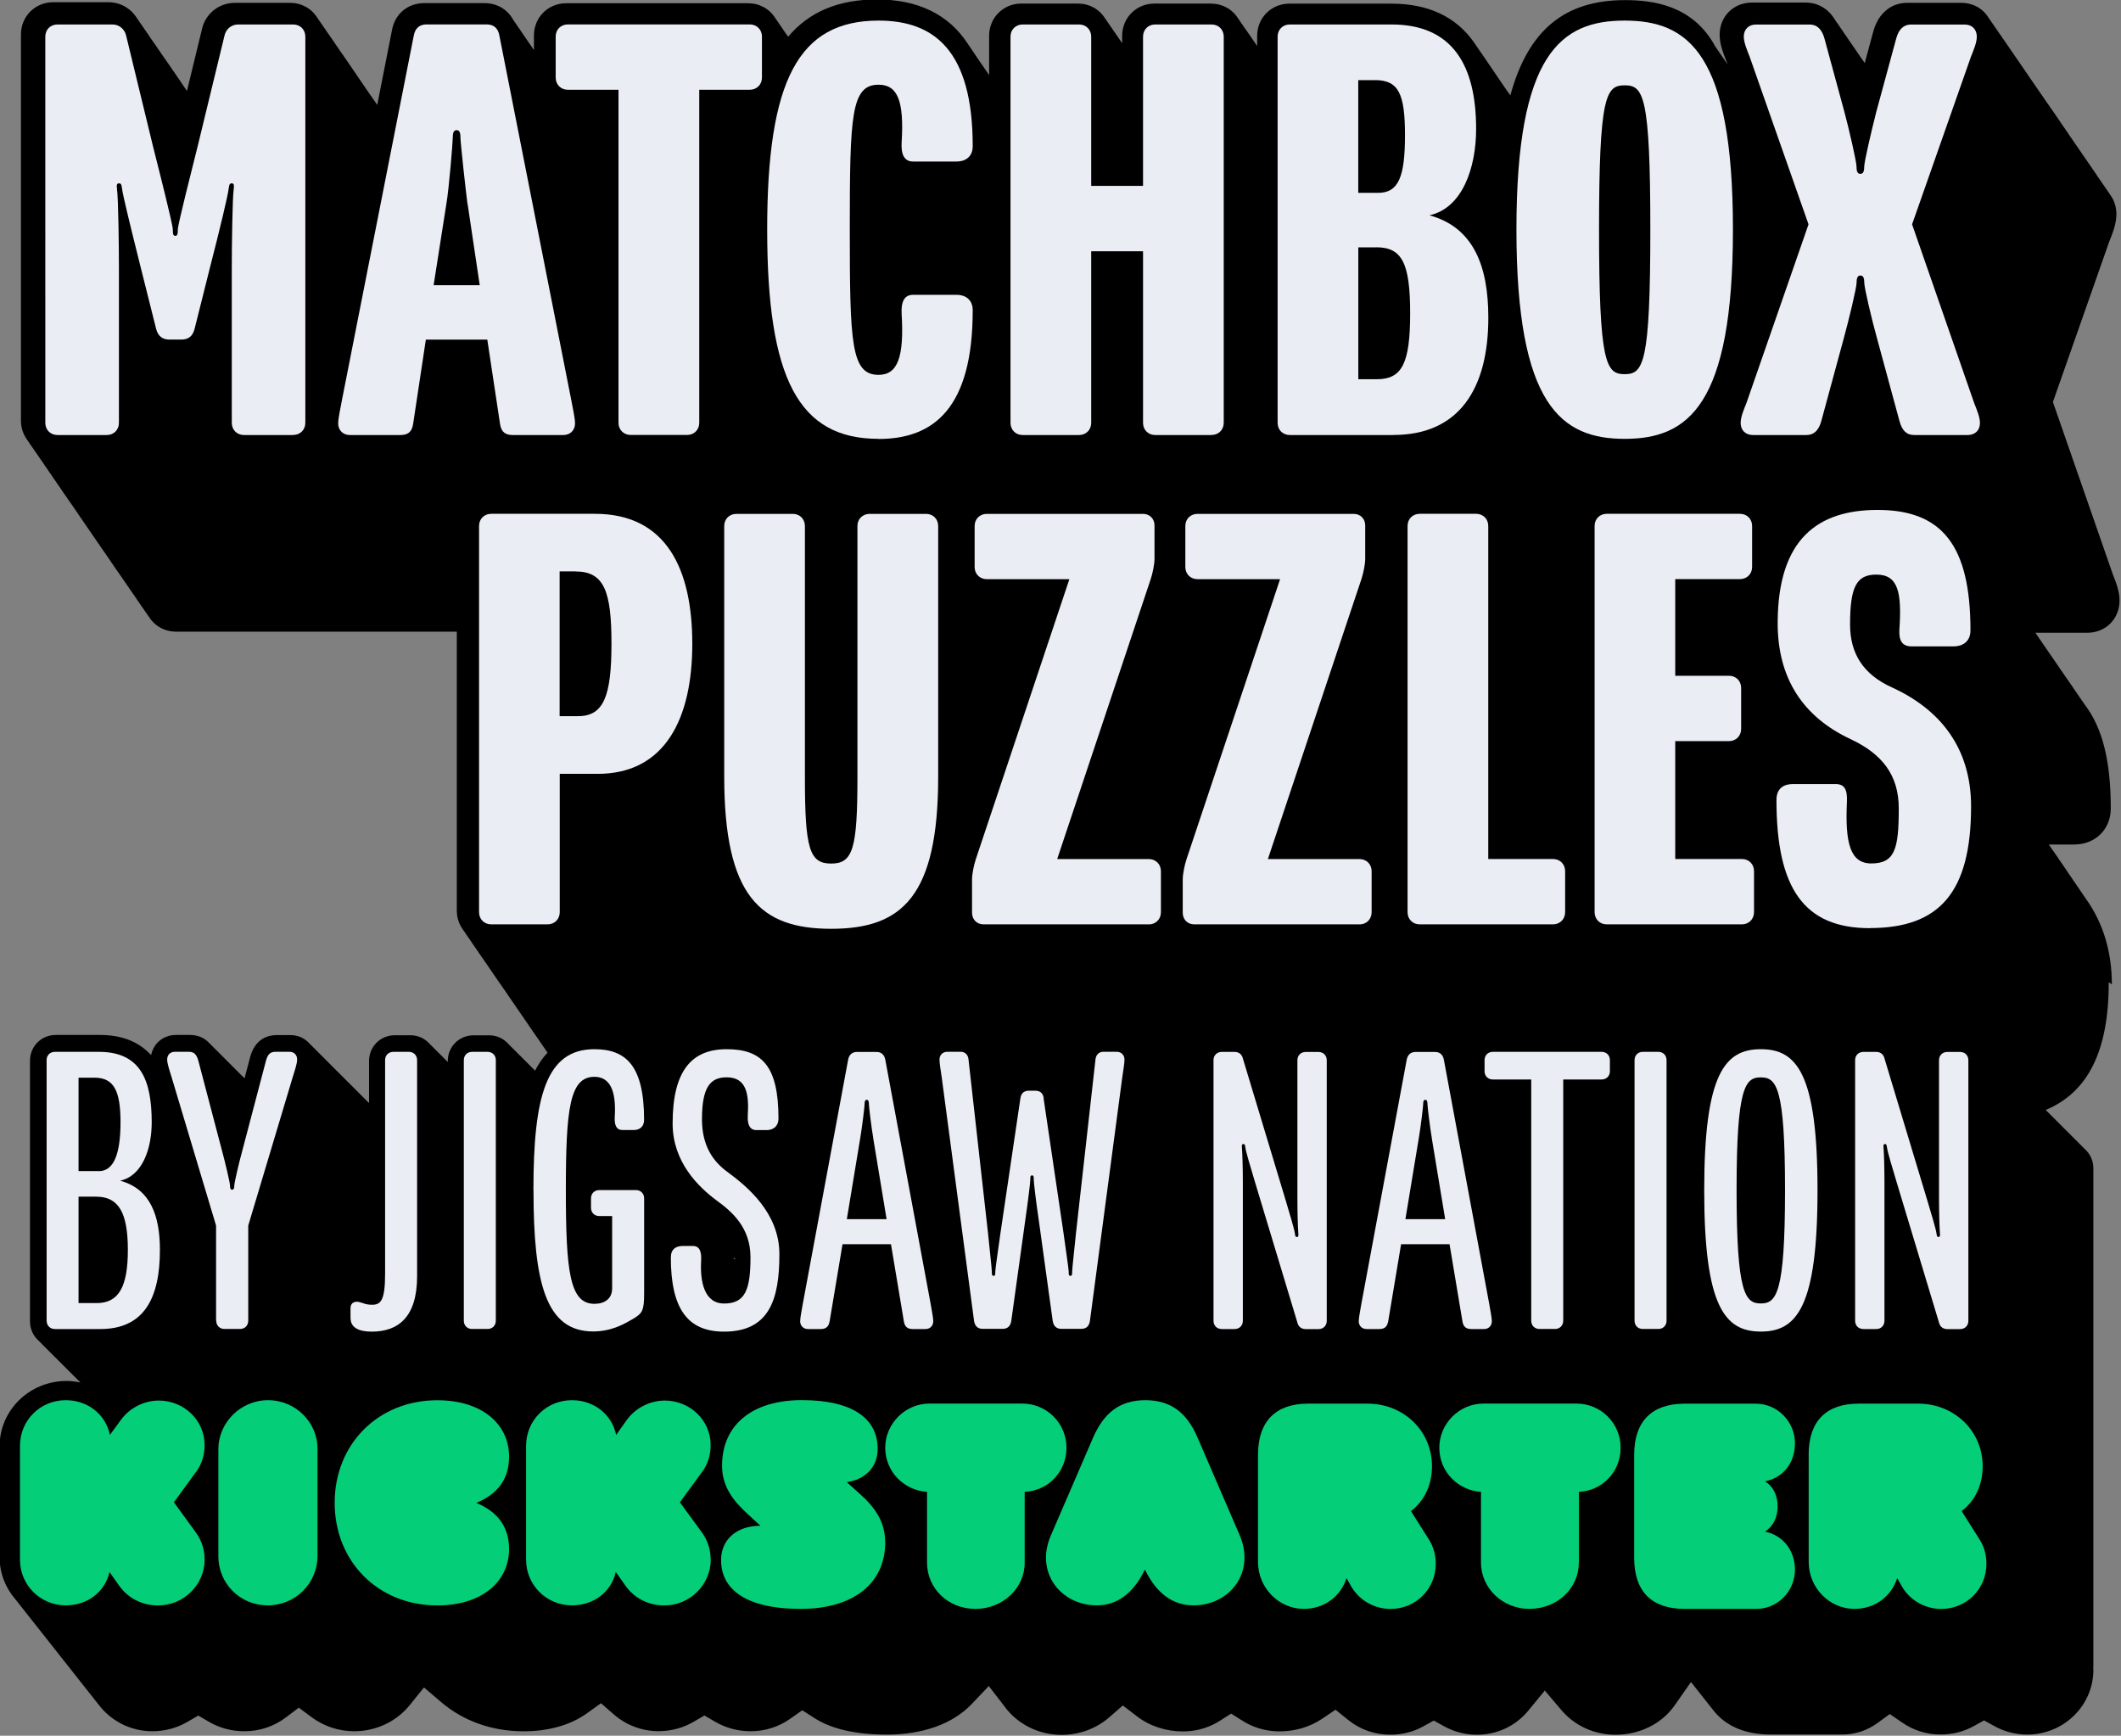
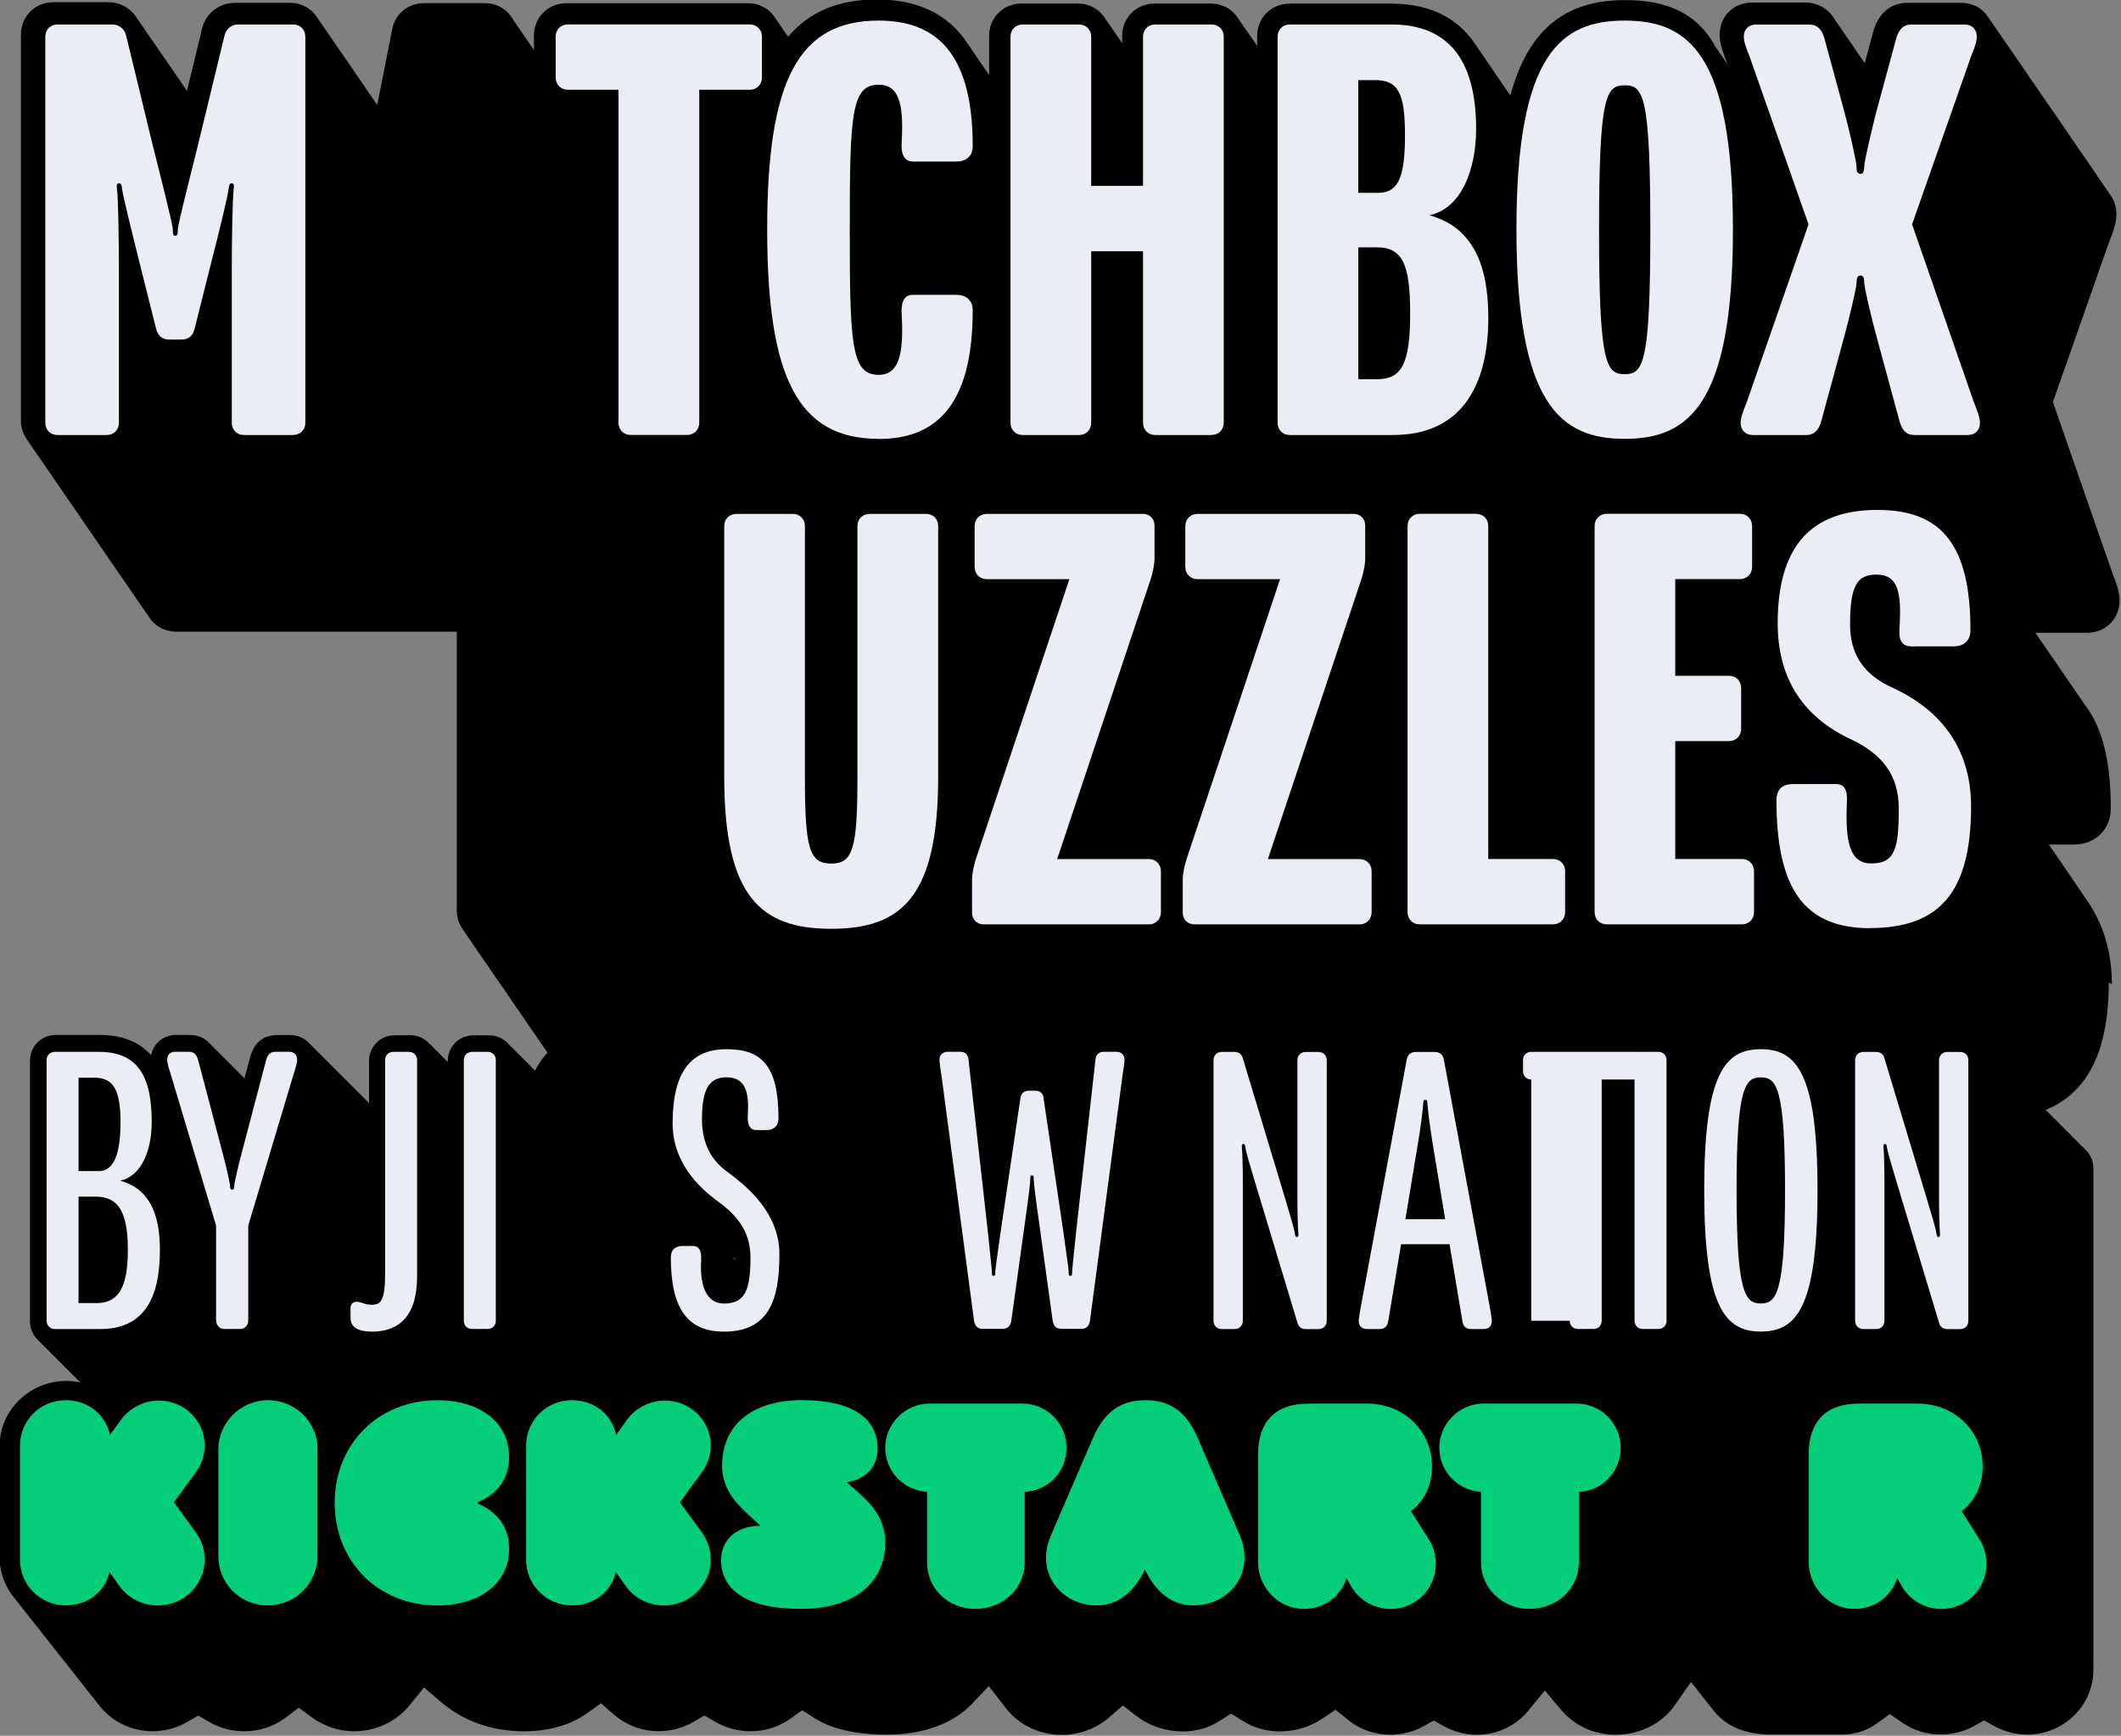
<svg xmlns="http://www.w3.org/2000/svg" id="Layer_1" data-name="Layer 1" viewBox="0 0 344.06 281.53">
  <rect x="0" y="0" width="344.06" height="281.53" fill="#808080" stroke="none" />
  <defs>
    <style>
      .cls-1 {
        fill: #05ce78;
      }

      .cls-2 {
        fill: #eaedf4;
      }
    </style>
  </defs>
  <path d="M342.58,159.71c0-5.31-1.4-9.98-4.2-13.91l-.21-.3c-.06-.09-.12-.18-.19-.28l-1.17-1.72c-.06-.09-.12-.18-.19-.28-.06-.09-.12-.19-.19-.27l-.6-.89c-.06-.09-.12-.18-.18-.26l-.19-.28c-.07-.1-.13-.21-.21-.31l-.78-1.15c-.06-.09-.12-.18-.19-.28l-.19-.27c-.06-.09-.12-.19-.22-.33l-.56-.81c-.06-.09-.12-.2-.22-.32-.06-.09-.12-.18-.2-.28l-.54-.79h4.1c3.45,0,5.95-2.46,5.95-5.85,0-7.7-1.34-13.05-4.21-16.82-.06-.09-.12-.19-.19-.27-.06-.09-.12-.19-.19-.28s-.12-.2-.2-.29h0c-.06-.09-.12-.2-.2-.29-.06-.1-.13-.2-.2-.29s-.12-.19-.19-.28-.12-.2-.2-.29h0c-.06-.1-.13-.2-.2-.29s-.12-.19-.19-.28c-.06-.1-.13-.2-.2-.3-.06-.09-.12-.19-.19-.28h0c-.06-.1-.13-.2-.2-.29s-.12-.2-.2-.29h0c-.06-.09-.12-.2-.2-.28h0c-.06-.09-.12-.2-.2-.29h0c-.06-.1-.13-.2-.2-.29s-.12-.2-.2-.29h0c-.06-.1-.12-.2-.2-.29-.06-.09-.12-.19-.19-.28s-.12-.19-.2-.28h0c-.06-.1-.13-.2-.2-.3-.06-.09-.12-.2-.19-.28-.06-.09-.12-.2-.2-.29-.06-.1-.12-.2-.2-.29h0c-.06-.1-.12-.2-.2-.29-.06-.09-.12-.19-.19-.28s-.12-.2-.2-.29c-.06-.1-.12-.2-.2-.29h0c-.06-.1-.12-.2-.2-.29-.06-.09-.12-.19-.19-.28s-.12-.2-.2-.29c-.06-.09-.12-.2-.2-.29h0c-.06-.09-.12-.2-.2-.29h0c-.06-.1-.13-.2-.2-.29s-.12-.19-.19-.28-.12-.2-.2-.29c-.06-.09-.12-.2-.2-.29-.06-.09-.12-.19-.19-.28-.06-.1-.13-.2-.2-.3-.06-.09-.12-.2-.2-.29-.04-.06-.08-.12-.12-.19h8.41c2.98,0,5.23-2.25,5.23-5.23,0-1.52-.61-3.04-1.1-4.27l-9.71-27.93,9.16-26.08.04-.09c.49-1.23,1.1-2.75,1.1-4.27,0-1.18-.34-2.26-1-3.16l-.19-.28c-.06-.1-.12-.2-.2-.29-.06-.09-.12-.2-.2-.29l-.19-.28c-.06-.09-.12-.2-.2-.29-.06-.1-.12-.2-.2-.29-.06-.09-.12-.2-.2-.29-.06-.09-.12-.2-.2-.29-.06-.1-.12-.2-.2-.29l-.19-.28c-.06-.1-.12-.2-.2-.3l-.19-.28c-.06-.1-.13-.2-.2-.3-.06-.09-.12-.2-.2-.29l-.19-.28c-.06-.1-.12-.2-.2-.29-.06-.1-.12-.2-.2-.29-.06-.1-.12-.2-.2-.29l-.19-.28c-.06-.1-.12-.2-.2-.29-.06-.09-.12-.19-.2-.28-.06-.1-.12-.2-.2-.29l-.19-.28c-.06-.1-.12-.2-.2-.29-.06-.1-.12-.2-.2-.29l-.19-.28c-.06-.1-.12-.2-.2-.29-.06-.1-.12-.2-.2-.29-.06-.09-.12-.2-.2-.29-.06-.09-.12-.2-.2-.29-.06-.1-.12-.2-.2-.29l-.19-.28c-.06-.1-.12-.2-.2-.29l-.19-.28c-.06-.1-.12-.2-.2-.3-.06-.09-.12-.2-.2-.29l-.19-.28c-.06-.1-.12-.2-.2-.29-.06-.09-.12-.2-.2-.29-.06-.1-.12-.2-.2-.29l-.19-.28c-.06-.1-.13-.2-.2-.3l-.19-.28c-.06-.09-.12-.2-.2-.29-.06-.09-.12-.2-.2-.29-.06-.1-.12-.2-.2-.29-.06-.09-.12-.2-.2-.29-.06-.09-.12-.2-.2-.29-.06-.09-.12-.2-.2-.28-.06-.1-.13-.2-.2-.3-.06-.09-.12-.2-.2-.28-.06-.09-.12-.19-.2-.28-.06-.1-.12-.2-.2-.29-.06-.1-.12-.2-.2-.29l-.19-.28c-.06-.1-.12-.2-.2-.29-.06-.1-.12-.2-.2-.29-.06-.1-.12-.2-.2-.29l-.19-.28c-.06-.1-.12-.2-.2-.29-.06-.1-.12-.2-.2-.29-.06-.09-.12-.2-.2-.29-.06-.09-.12-.2-.2-.29-.06-.09-.12-.2-.2-.29-.06-.09-.12-.2-.2-.29-.06-.09-.12-.2-.2-.29l-.19-.28c-.06-.1-.12-.2-.2-.3-.06-.09-.12-.2-.2-.29l-.19-.28c-.06-.1-.12-.2-.2-.29-.06-.1-.12-.2-.2-.29-.06-.09-.12-.2-.2-.29l-.19-.28c-.06-.1-.12-.2-.2-.3-.06-.09-.12-.19-.2-.28-.06-.09-.12-.2-.2-.29-.06-.09-.12-.2-.19-.28-.06-.1-.13-.2-.21-.3-.06-.09-.12-.2-.2-.29l-.19-.28c-.06-.09-.12-.2-.2-.29-.06-.1-.13-.2-.2-.3-.06-.09-.12-.2-.2-.28l-.19-.28c-.06-.1-.12-.2-.2-.29-.06-.09-.12-.2-.2-.28-.06-.1-.12-.2-.2-.29l-.19-.28c-.06-.1-.13-.21-.21-.3-.06-.1-.12-.2-.2-.29l-.19-.28c-.06-.1-.12-.2-.2-.29-.06-.1-.12-.2-.2-.29-.06-.09-.12-.2-.2-.29-.06-.09-.12-.2-.2-.29-.06-.09-.12-.2-.2-.29-.06-.09-.12-.2-.2-.29-.06-.1-.12-.2-.2-.29l-.19-.28c-.94-1.5-2.57-2.37-4.42-2.37h-8.72c-2.68,0-4.74,1.75-5.53,4.68l-1.38,5.09s-.04-.06-.06-.08c-.06-.1-.13-.2-.2-.29s-.12-.2-.2-.28c-.06-.1-.12-.2-.2-.29l-.19-.28c-.06-.1-.13-.21-.21-.3-.06-.09-.12-.2-.19-.28-.06-.1-.13-.2-.2-.29-.06-.1-.12-.2-.2-.29l-.19-.28c-.06-.09-.12-.2-.2-.29-.06-.1-.12-.2-.2-.29-.06-.1-.13-.2-.2-.29s-.12-.2-.19-.28c-.06-.1-.13-.2-.2-.29-.06-.1-.12-.2-.2-.29-.06-.09-.12-.2-.2-.29l-.19-.28c-.06-.1-.13-.21-.2-.3-.06-.1-.12-.2-.2-.29l-.19-.28c-.06-.09-.12-.2-.2-.29-.06-.1-.12-.2-.2-.29-.06-.1-.13-.2-.2-.29l-.19-.28c-.06-.1-.13-.2-.2-.3-1.04-1.61-2.71-2.53-4.59-2.53h-8.72c-2.98,0-5.23,2.25-5.23,5.23,0,1.52.61,3.05,1.1,4.28l.2.54s-.04-.06-.07-.1c-.05-.08-.1-.15-.16-.25s-.12-.19-.2-.29c-.06-.09-.12-.19-.19-.27-.06-.1-.12-.2-.21-.31-.06-.09-.12-.19-.2-.29-.06-.09-.11-.18-.2-.29-.06-.09-.12-.19-.19-.27-.06-.1-.13-.21-.21-.31-.06-.09-.12-.19-.2-.29l-.19-.28C274.6.82,268.11.02,263.6.02c-9.77,0-15.7,4.84-18.6,15.46-.07-.11-.14-.23-.2-.29-.07-.11-.14-.22-.2-.28-.07-.11-.15-.23-.21-.3-.07-.1-.13-.21-.2-.29-.07-.11-.14-.22-.18-.26-.07-.12-.15-.24-.21-.31-.07-.1-.13-.21-.2-.29-.07-.11-.14-.22-.19-.28-.07-.11-.15-.23-.19-.28-.07-.11-.14-.22-.21-.3-.07-.1-.13-.21-.2-.3-.07-.1-.13-.2-.18-.27-.07-.11-.15-.23-.19-.28-.07-.12-.15-.24-.21-.31-.07-.11-.14-.22-.19-.28-.07-.11-.14-.23-.19-.28-.07-.11-.15-.23-.21-.3-.06-.1-.13-.2-.2-.29-.07-.11-.14-.22-.19-.28-.07-.11-.14-.23-.19-.28-.07-.11-.15-.23-.2-.3-.07-.11-.15-.23-.2-.29-.07-.11-.14-.23-.19-.28-.07-.11-.15-.23-.21-.3-.07-.1-.13-.21-.2-.29-.07-.1-.14-.22-.2-.29-.07-.1-.14-.21-.19-.27-.07-.11-.15-.23-.2-.3-.07-.11-.14-.23-.19-.28-.07-.11-.15-.23-.18-.26-2.92-4.17-7.43-6.28-13.42-6.28h-16.52c-2.93,0-5.23,2.3-5.23,5.23v1.65c-.04-.06-.08-.12-.12-.18-.06-.09-.12-.2-.2-.29l-.19-.28c-.06-.09-.12-.2-.2-.29-.06-.1-.13-.2-.2-.3-.06-.09-.12-.2-.2-.29-.06-.09-.12-.2-.2-.28-.06-.09-.12-.2-.2-.29-.06-.1-.12-.2-.2-.29-.06-.09-.12-.19-.2-.28-.06-.09-.12-.19-.2-.28-.06-.1-.13-.2-.2-.3-.06-.09-.12-.2-.2-.28l-.19-.28c-.06-.1-.12-.2-.2-.29-.06-.09-.12-.2-.2-.29-.95-1.52-2.58-2.4-4.42-2.4h-9.15c-2.93,0-5.23,2.3-5.23,5.23v1.2h0l-.19-.28c-.06-.1-.12-.2-.2-.29-.06-.09-.12-.2-.2-.29-.06-.09-.12-.2-.2-.29-.06-.09-.12-.2-.2-.29-.06-.1-.12-.2-.2-.29-.06-.09-.12-.2-.2-.29l-.19-.28c-.06-.09-.12-.2-.2-.29-.06-.1-.12-.2-.2-.29-.06-.09-.12-.2-.2-.29-.06-.09-.12-.2-.2-.29-.06-.09-.12-.2-.2-.29-.06-.09-.12-.2-.2-.29-.95-1.52-2.58-2.4-4.42-2.4h-9.15c-2.93,0-5.23,2.3-5.23,5.23v6.37l-.51-.74c-.07-.11-.14-.22-.2-.29-.07-.11-.14-.23-.23-.34-.05-.08-.11-.18-.19-.28-.05-.08-.11-.18-.19-.27l-.19-.27c-.08-.12-.16-.25-.19-.28-.08-.12-.18-.26-.26-.38l-.34-.51c-.08-.12-.15-.24-.24-.35l-.34-.51c-.07-.1-.13-.21-.21-.31-.07-.1-.13-.21-.18-.26l-.19-.28c-3.1-4.76-8.06-7.19-14.73-7.19-6.25,0-11,1.99-14.41,6.04-.04-.05-.07-.1-.11-.15-.06-.09-.12-.19-.2-.28-.06-.09-.12-.19-.2-.28-.06-.09-.12-.2-.2-.29-.06-.1-.13-.2-.2-.3-.06-.09-.12-.2-.2-.29-.06-.09-.12-.19-.19-.28s-.12-.2-.2-.29c-.06-.1-.12-.2-.2-.29-.06-.1-.12-.2-.2-.29-.06-.09-.12-.19-.19-.28-.95-1.52-2.58-2.41-4.42-2.41h-29.5c-2.93,0-5.23,2.3-5.23,5.23v2.35c-.04-.05-.07-.1-.1-.13-.07-.12-.14-.23-.2-.3-.07-.12-.14-.22-.2-.29-.07-.11-.13-.21-.19-.27-.07-.12-.14-.22-.2-.29-.07-.12-.14-.22-.2-.29-.07-.12-.14-.22-.2-.29-.07-.11-.13-.22-.19-.28-.07-.12-.14-.22-.2-.29-.07-.12-.14-.23-.2-.3-.07-.11-.13-.21-.19-.28-.07-.12-.14-.22-.19-.28-.08-.12-.15-.23-.21-.3-.07-.12-.14-.22-.2-.29-.07-.11-.14-.22-.19-.28-.07-.12-.14-.22-.2-.29-.07-.12-.14-.22-.2-.29-.06-.09-.11-.18-.16-.25-.93-1.64-2.62-2.61-4.6-2.61h-9.76c-2.74,0-4.83,1.8-5.27,4.5l-2.37,12.01s-.04-.05-.06-.08c-.06-.09-.12-.19-.19-.28s-.12-.2-.2-.29c-.06-.1-.12-.2-.2-.29-.06-.09-.12-.2-.2-.29-.06-.09-.12-.2-.2-.28-.06-.09-.12-.2-.2-.29-.06-.09-.12-.2-.2-.29-.06-.09-.12-.2-.2-.29-.06-.09-.12-.19-.19-.28-.06-.1-.13-.2-.2-.3-.06-.09-.12-.2-.2-.29-.06-.09-.12-.19-.19-.28s-.12-.2-.2-.29c-.06-.1-.13-.2-.2-.29-.06-.09-.12-.2-.2-.29-.06-.09-.12-.19-.19-.28-.06-.1-.12-.2-.2-.3-.06-.09-.12-.2-.2-.29-.06-.09-.12-.19-.19-.28s-.12-.2-.2-.29c-.06-.1-.13-.2-.2-.3-.06-.09-.12-.2-.2-.28-.06-.09-.12-.19-.19-.28-.06-.1-.12-.2-.2-.29-.06-.09-.12-.2-.2-.29-.06-.1-.12-.2-.2-.29-.06-.09-.12-.19-.19-.28-.06-.1-.12-.2-.2-.29-.06-.09-.12-.19-.2-.28-.06-.1-.12-.2-.2-.29-.06-.09-.12-.19-.19-.28-.06-.1-.13-.2-.2-.3-.06-.09-.12-.2-.2-.28-.06-.09-.12-.19-.19-.28-.06-.1-.12-.2-.2-.29-.06-.09-.12-.2-.2-.29-.06-.1-.12-.2-.2-.29-.06-.09-.12-.19-.19-.28-.06-.1-.12-.2-.2-.29-.06-.09-.12-.2-.2-.28-.06-.1-.12-.2-.2-.29-.06-.09-.12-.19-.19-.28-.06-.1-.12-.2-.2-.29-.06-.09-.12-.19-.19-.28-.06-.1-.12-.2-.2-.29-.06-.09-.12-.2-.2-.29-.06-.09-.12-.2-.2-.29-.06-.1-.12-.2-.2-.29-.06-.09-.12-.19-.19-.28-.95-1.52-2.58-2.41-4.42-2.41h-8.94c-2.59,0-4.79,1.77-5.34,4.25l-2.44,10.04c-.06-.09-.12-.2-.2-.29-.06-.09-.12-.19-.19-.28-.06-.1-.13-.2-.2-.3-.06-.09-.12-.19-.19-.28-.06-.1-.12-.2-.2-.3-.06-.09-.12-.2-.2-.29-.06-.09-.12-.2-.2-.29-.06-.09-.12-.19-.19-.28-.06-.1-.12-.2-.2-.29-.06-.09-.12-.2-.2-.29-.06-.09-.12-.2-.2-.29-.06-.1-.12-.2-.2-.29-.06-.09-.12-.19-.19-.28-.06-.1-.12-.2-.2-.29-.06-.1-.12-.2-.2-.29-.06-.09-.12-.2-.2-.29-.06-.09-.12-.2-.2-.29-.06-.09-.12-.19-.2-.29-.06-.09-.12-.19-.2-.28-.06-.1-.12-.2-.2-.29-.06-.09-.12-.2-.2-.29-.06-.09-.12-.2-.2-.29-.06-.09-.12-.2-.2-.29-.06-.09-.12-.19-.19-.28-.06-.1-.12-.2-.2-.29-.06-.09-.12-.2-.2-.29-.06-.09-.12-.2-.2-.29-.06-.09-.12-.19-.2-.28-.06-.09-.12-.2-.2-.29-.06-.09-.12-.19-.19-.28-.06-.1-.12-.2-.2-.3-.06-.09-.12-.2-.2-.29-.06-.09-.12-.2-.2-.29-.06-.09-.12-.2-.2-.29-.06-.09-.12-.2-.2-.29-.06-.09-.12-.2-.2-.29-.06-.1-.12-.2-.2-.29-.06-.09-.12-.2-.2-.29-.06-.09-.12-.19-.19-.28s-.12-.2-.2-.29c-.06-.09-.12-.19-.19-.28-1.01-1.62-2.73-2.58-4.64-2.58h-8.94c-2.93,0-5.23,2.3-5.23,5.23v62.64c0,1.14.35,2.22,1.01,3.11.06.09.12.19.19.28.06.1.12.2.2.29.06.09.12.2.2.29.06.1.12.2.2.29.06.09.12.2.2.29.06.09.12.19.19.28.06.1.12.2.2.29.06.09.12.19.2.28.06.1.12.2.2.29.06.09.12.19.19.28.06.1.12.2.2.29.06.09.12.2.2.29.06.09.12.19.19.28s.12.2.2.29c.06.1.13.2.2.3.06.09.12.2.2.28.06.09.12.19.19.28.06.1.12.2.2.29.06.09.12.19.19.28.06.1.13.2.2.29.06.09.12.19.19.28.06.1.12.2.2.29.06.1.12.2.2.29.06.09.12.19.19.28.06.1.12.2.2.29.06.09.12.2.2.29.06.1.12.2.2.29.06.09.12.19.19.28.06.1.13.2.2.3.06.09.12.2.2.29.06.09.12.2.2.28.06.09.12.2.2.29.06.1.13.2.2.3.06.09.12.2.2.29.06.09.12.2.2.28.06.1.12.2.2.29.06.09.12.19.2.28.06.09.12.2.2.29.06.09.12.19.19.28.06.1.13.2.2.3.06.09.12.2.2.29.06.09.12.19.19.28.06.1.12.2.2.29.06.09.12.2.2.29.06.1.12.2.2.29.06.09.12.19.19.28.06.1.12.2.2.29.06.1.12.2.2.29.06.09.12.19.19.28s.12.2.2.29c.06.1.13.2.2.3.06.09.12.2.2.28.06.09.12.19.19.28.06.1.12.2.2.29.06.09.12.19.19.28s.12.2.2.29c.06.09.12.2.2.29.06.1.12.2.2.29.06.1.12.2.2.29.06.09.12.19.19.28.06.1.12.2.2.29.06.09.12.2.2.29.06.1.12.2.2.29.06.09.12.2.2.28.06.1.12.2.2.29.06.09.12.19.19.28s.12.2.2.29c.06.09.12.19.19.28.06.1.13.2.2.3.06.09.12.2.2.29.06.09.12.19.19.28.06.1.12.2.2.29.06.09.12.2.2.29.06.1.12.2.2.29.06.09.12.2.2.28.06.1.12.2.2.29.06.09.12.2.2.29.06.09.12.19.19.28s.12.2.2.29c.06.1.12.2.2.29.06.09.12.2.2.29.06.09.12.19.19.28.06.1.13.21.21.3.06.09.12.19.19.28s.12.2.2.29c.06.09.12.2.2.29.06.1.12.2.2.29.06.1.12.2.2.29.06.09.12.19.19.28s.12.2.2.29c.06.1.12.2.2.29.06.1.12.2.2.29.06.09.12.19.19.28.06.1.12.2.2.29.06.09.12.2.2.29.06.09.12.19.2.28.06.09.12.2.2.29.06.1.12.2.2.29.06.1.12.2.2.29.06.09.12.19.19.27.95,1.52,2.58,2.41,4.42,2.41h45.52v45.23c0,1.14.35,2.22,1.01,3.11.06.09.12.2.2.29.06.09.12.19.19.28.06.09.12.2.2.29.06.1.12.2.2.29.06.1.12.2.2.29.06.09.12.19.19.28.06.1.12.2.2.3.06.09.12.19.19.28.06.09.12.2.2.29.06.09.12.2.2.29.06.1.12.2.2.29.06.09.12.2.2.29.06.09.12.19.19.28.06.1.12.2.2.29.06.1.12.2.2.29.06.09.12.2.2.29.06.09.12.19.19.28.06.1.12.2.2.29.06.09.12.19.2.28.06.09.12.2.2.29.06.09.12.2.2.29.06.1.12.2.2.3.06.09.12.2.2.29.06.09.12.19.19.28.06.09.12.2.2.29.06.1.12.2.2.29.06.09.12.2.2.29.06.09.12.19.19.28.06.09.12.2.2.29.06.1.12.2.2.29.06.09.12.19.2.28.06.1.12.2.2.29.06.1.12.2.2.29.06.09.12.2.2.28.06.09.12.19.19.28.06.09.12.2.2.29.06.1.13.2.2.3.06.1.12.2.2.29.06.09.12.19.19.28.06.09.12.2.2.29.06.09.12.2.2.29.06.09.12.2.2.29.06.09.12.2.2.29.06.1.12.2.2.29.06.09.12.2.2.29.06.09.12.19.19.28.06.09.12.2.2.29.06.1.13.2.2.3.06.09.12.2.2.28.06.09.12.19.19.28.06.1.12.2.2.29.06.09.12.19.19.28.06.1.12.2.2.29.06.09.12.19.19.28.06.1.12.2.2.29.06.1.12.2.2.29.06.09.12.19.19.28.06.09.12.2.2.29.06.09.12.2.2.29.06.1.12.2.2.29.06.09.12.2.2.28.06.1.12.2.2.29.06.09.12.19.19.28.06.1.12.2.2.29.06.09.12.19.19.28.06.1.13.2.2.3.06.09.12.19.2.28.06.09.12.2.2.29.06.1.12.2.2.29.02.04.05.07.07.11-.76.82-1.44,1.78-2.02,2.92h0c-.11-.12-.23-.25-.36-.36-.11-.12-.23-.25-.36-.36-.11-.12-.23-.25-.36-.36-.11-.12-.23-.25-.36-.36-.11-.12-.23-.25-.36-.36-.11-.12-.23-.25-.36-.36-.11-.12-.23-.25-.36-.36-.11-.12-.23-.25-.36-.36-.11-.12-.23-.25-.36-.36-.11-.12-.23-.25-.36-.36-.11-.12-.24-.25-.36-.36-.11-.12-.23-.24-.35-.35-.78-.9-1.92-1.42-3.13-1.42h-2.53c-2.35,0-4.19,1.84-4.19,4.19v.14l-.05-.05c-.11-.12-.23-.25-.36-.36-.11-.12-.23-.25-.36-.36-.11-.12-.23-.25-.36-.36-.11-.12-.23-.25-.36-.36-.11-.12-.23-.25-.36-.36-.11-.12-.24-.25-.36-.36-.11-.12-.24-.25-.36-.36-.11-.12-.23-.24-.35-.35-.78-.9-1.92-1.42-3.13-1.42h-2.53c-2.35,0-4.19,1.84-4.19,4.19v6.81c-.09-.1-.2-.2-.3-.29-.11-.12-.23-.25-.36-.36-.11-.12-.23-.25-.36-.36-.11-.12-.23-.25-.36-.36-.11-.12-.23-.25-.36-.36-.11-.12-.23-.25-.36-.36-.11-.12-.23-.25-.36-.36-.11-.12-.23-.25-.36-.36-.11-.12-.23-.25-.36-.36-.11-.12-.23-.25-.36-.36-.11-.12-.23-.25-.36-.36-.11-.12-.23-.25-.36-.36-.11-.12-.23-.25-.36-.36-.11-.12-.23-.25-.36-.36-.11-.12-.23-.25-.36-.36-.11-.12-.24-.25-.36-.36-.11-.12-.24-.25-.36-.36-.11-.12-.23-.25-.36-.36-.11-.12-.23-.25-.36-.36-.11-.12-.23-.25-.36-.36-.11-.12-.23-.25-.36-.36-.11-.12-.23-.25-.36-.36-.11-.12-.23-.25-.36-.36-.11-.12-.23-.25-.36-.36-.11-.12-.23-.25-.36-.36-.11-.12-.24-.25-.36-.36-.11-.12-.23-.25-.35-.35-.76-.88-1.88-1.38-3.09-1.38h-2.25c-1.25,0-3.46.46-4.3,3.6l-.9,3.41c-.08-.08-.16-.18-.26-.25-.11-.12-.24-.25-.36-.36-.11-.12-.24-.25-.36-.36-.11-.12-.24-.25-.36-.36-.11-.12-.24-.25-.36-.36-.11-.12-.24-.25-.36-.36-.11-.12-.23-.25-.36-.36-.11-.12-.24-.25-.36-.36-.11-.12-.23-.25-.36-.36-.11-.12-.23-.25-.36-.36-.11-.12-.23-.25-.36-.36-.11-.12-.23-.25-.36-.36-.11-.12-.23-.25-.36-.36-.11-.12-.24-.25-.36-.36-.11-.12-.23-.25-.36-.36-.11-.12-.23-.25-.36-.36-.79-.9-1.91-1.38-3.2-1.38h-2.25c-2.05,0-3.66,1.35-4.04,3.27-.11-.11-.22-.23-.33-.33-1.93-1.95-4.61-2.94-7.97-2.94h-7.16c-2.35,0-4.19,1.84-4.19,4.19v42.29c0,1.22.53,2.35,1.42,3.13.11.12.23.24.35.35.11.12.23.25.36.36.11.12.23.25.36.36.11.12.23.25.36.36.11.12.23.25.36.36.11.12.23.25.36.36.11.12.23.25.36.36.11.12.23.25.36.36.11.12.23.25.36.36.11.12.23.25.36.36.11.12.23.25.36.36.11.12.23.25.36.36.11.12.23.25.36.36.11.12.23.25.36.36.11.12.24.25.36.36.11.12.23.25.35.35.11.12.24.25.36.36.11.12.23.25.36.36.09.1.19.2.29.29-.73-.14-1.48-.24-2.25-.24-5.98,0-10.85,4.73-10.85,10.56v18.06c0,2.58.96,4.94,2.54,6.77.11.14.23.3.34.43.11.14.23.3.34.43.11.14.23.3.34.43.11.14.23.3.34.43.11.14.23.29.34.43s.23.3.34.43c.11.14.23.3.34.43.11.14.23.3.34.43.11.14.23.3.34.43.11.14.23.3.34.43.11.14.23.3.34.43.11.14.23.3.34.43.11.14.23.3.34.43.11.14.23.3.34.43.11.14.23.29.34.43s.23.3.34.43c.11.14.23.3.34.43.11.14.23.3.34.43.11.14.23.3.34.43.11.14.23.3.34.43.11.14.23.29.34.43s.23.3.34.43c.11.14.23.3.34.43.11.14.23.3.34.43.11.14.23.29.34.43s.23.3.34.43c.11.14.23.3.34.43.11.14.23.3.34.43.11.14.23.3.34.43.11.14.23.3.34.43.11.14.23.3.34.43.11.14.23.3.34.43.11.14.23.3.34.43.11.14.23.3.34.43.11.14.23.29.34.43s.23.3.34.43c.11.14.23.3.34.43.11.14.23.3.34.43.11.14.23.3.34.43.11.14.23.3.34.43,1.98,2.56,5.11,4.22,8.65,4.22,2.02,0,3.98-.52,5.67-1.51l1.77-1.03,1.77,1.03c1.7.99,3.66,1.51,5.68,1.51h.07c2.43,0,4.75-.77,6.7-2.24l2.09-1.58,2.1,1.56c2,1.47,4.38,2.26,6.89,2.26,3.56,0,6.87-1.57,9.06-4.3l2.26-2.8,2.75,2.35c3.64,3.11,8.28,4.76,13.43,4.76,4.04,0,7.59-1.01,10.27-2.93l2.26-1.62,2.09,1.82c2,1.75,4.58,2.71,7.24,2.71,2.03,0,3.99-.53,5.68-1.51l1.77-1.03,1.77,1.03c1.71.99,3.67,1.52,5.69,1.52h.07c2.3,0,4.52-.7,6.4-2.03l1.94-1.37,2,1.28c2.76,1.77,6.71,2.67,11.74,2.67,5.83,0,10.7-1.76,13.74-4.95l2.78-2.93s.04.04.05.06l.11.16c.07.09.15.18.23.28l.11.16c.07.09.15.18.23.28l.11.16c.07.09.15.18.23.28l.11.16c.07.09.15.18.23.28l.11.16c.07.09.15.18.23.28l.11.16c.07.09.15.18.23.28l.11.16c.07.09.15.18.23.28l.11.16c2.11,2.89,5.57,4.62,9.25,4.62,2.9,0,5.66-1.02,7.78-2.88l2.17-1.89,2.28,1.75c2.06,1.59,4.72,2.46,7.48,2.46,1.48,0,3.71-.29,5.92-1.69l1.89-1.2,1.89,1.19c2.22,1.4,4.46,1.69,5.96,1.69,2.54,0,4.93-.71,6.93-2.06l2.15-1.45,2.02,1.63c1.96,1.59,4.32,2.42,6.84,2.42,1.93,0,3.79-.46,5.38-1.35l1.7-.94,1.7.94c1.63.89,3.45,1.36,5.3,1.36,3.26,0,6.31-1.43,8.36-3.94l2.65-3.23,2.71,3.19c2.15,2.53,5.34,3.98,8.74,3.98,3.93,0,7.53-1.78,9.61-4.76l2.65-3.79c.08.1.15.2.24.29.11.14.23.3.34.43.11.14.23.3.34.43.11.14.23.3.34.43.11.14.23.3.34.43.11.14.23.3.34.43.11.14.23.3.34.43.11.14.23.3.34.43.11.14.23.3.34.43.11.14.23.3.34.43.11.14.23.3.34.43,2,2.56,5.18,3.92,9.25,3.92h11.68c2.04,0,4.01-.64,5.68-1.86l2.01-1.46,2.05,1.41c1.82,1.25,3.95,1.91,6.16,1.91,1.93,0,3.78-.46,5.38-1.35l1.7-.94,1.7.94c1.63.89,3.45,1.36,5.3,1.36,5.92,0,10.73-4.7,10.73-10.49,0-.16-.03-.32-.03-.48h.03v-80.9c0-1.22-.53-2.35-1.42-3.13-.11-.12-.23-.24-.35-.35-.11-.12-.23-.25-.36-.36-.11-.12-.23-.25-.36-.36-.11-.12-.23-.25-.36-.36-.11-.12-.23-.25-.36-.36-.11-.12-.24-.25-.36-.36-.11-.12-.23-.25-.36-.36-.11-.12-.23-.25-.36-.36-.11-.12-.24-.25-.36-.36-.11-.12-.23-.25-.35-.35-.11-.12-.24-.25-.36-.36-.11-.12-.23-.25-.36-.36-.11-.12-.23-.25-.36-.36-.11-.12-.23-.25-.36-.36-.11-.12-.23-.25-.36-.36-.11-.12-.23-.25-.36-.36-.11-.12-.23-.25-.36-.36-.06-.07-.13-.13-.21-.21,6.85-2.86,10.23-9.54,10.23-20.71l.38.24ZM119.23,204.27v.06c-.06-.06-.12-.12-.2-.19-.02-.03-.04-.05-.07-.08h.26v.2h.01Z" />
  <g>
    <path class="cls-2" d="M47.57,70.56h-8c-1.14,0-1.97-.84-1.97-1.97v-25.24c0-3.42.1-11.22.31-12.67.1-.73,0-.94-.31-.94s-.41.1-.52.94c-.1.94-1.35,6.24-3.01,12.67l-2.5,9.97c-.31,1.25-1.04,1.76-2.19,1.76h-1.87c-1.14,0-1.87-.52-2.19-1.76l-2.5-9.97c-1.56-6.23-2.91-11.73-3.01-12.67-.1-.84-.21-.94-.52-.94s-.41.21-.31.94c.21,1.45.31,9.25.31,12.67v25.24c0,1.14-.84,1.97-1.97,1.97h-8c-1.14,0-1.97-.84-1.97-1.97V5.94c0-1.14.84-1.97,1.97-1.97h8.94c1.14,0,1.97.84,2.19,1.76l4.36,17.97c.94,3.74,3.22,12.67,3.22,13.51s.1,1.04.41,1.04.41-.21.41-1.04,2.29-9.76,3.22-13.51l4.36-17.97c.21-.94,1.04-1.76,2.19-1.76h8.94c1.14,0,1.97.84,1.97,1.97v62.64c0,1.14-.84,1.97-1.97,1.97h-.01Z" />
-     <path class="cls-2" d="M91.41,70.56h-8.21c-1.14,0-1.87-.41-2.08-1.76l-2.07-13.71h-9.97l-2.07,13.71c-.21,1.35-.94,1.76-2.07,1.76h-8.21c-1.04,0-1.87-.73-1.87-1.87,0-.94.41-2.6.62-3.85l11.63-59.01c.21-1.25.94-1.87,2.08-1.87h9.76c1.14,0,1.87.62,2.07,1.87l11.64,59.01c.21,1.25.62,2.91.62,3.85,0,1.14-.84,1.87-1.87,1.87h-.01ZM75.83,33.06c-.31-2.39-1.14-9.97-1.14-10.81s-.21-1.14-.62-1.14-.62.31-.62,1.14-.62,8.41-1.04,10.81l-2.07,13.2h7.48l-1.97-13.2h-.01Z" />
    <path class="cls-2" d="M121.64,14.56h-8.21v54.02c0,1.14-.84,1.97-1.97,1.97h-9.15c-1.14,0-1.98-.84-1.98-1.97V14.56h-8.21c-1.14,0-1.98-.84-1.98-1.98v-6.65c0-1.14.84-1.97,1.98-1.97h29.5c1.14,0,1.98.84,1.98,1.97v6.65c0,1.14-.84,1.98-1.98,1.98h.01Z" />
    <path class="cls-2" d="M142.52,71.18c-12.98,0-18.07-9.76-18.07-33.97s5.09-33.87,18.07-33.87c8.94,0,15.27,4.77,15.27,20.36,0,1.87-1.35,2.5-2.6,2.5h-7.06c-1.45,0-1.98-1.14-1.87-3.11.41-6.65-.62-9.35-3.74-9.35-4.46,0-4.67,4.99-4.67,23.48s.21,23.58,4.67,23.58c3.11,0,4.16-2.91,3.74-9.87-.1-1.98.41-3.11,1.87-3.11h7.06c1.35,0,2.6.73,2.6,2.5,0,15.9-6.34,20.88-15.27,20.88Z" />
    <path class="cls-2" d="M196.54,70.56h-9.15c-1.14,0-1.97-.84-1.97-1.97v-27.84h-8.41v27.84c0,1.14-.84,1.97-1.97,1.97h-9.15c-1.14,0-1.97-.84-1.97-1.97V5.94c0-1.14.84-1.97,1.97-1.97h9.15c1.14,0,1.97.84,1.97,1.97v24.21h8.41V5.94c0-1.14.84-1.97,1.97-1.97h9.15c1.14,0,1.97.84,1.97,1.97v62.64c0,1.14-.84,1.97-1.97,1.97h0Z" />
    <path class="cls-2" d="M226.05,70.56h-16.83c-1.14,0-1.97-.84-1.97-1.97V5.94c0-1.14.84-1.97,1.97-1.97h16.52c9.97,0,13.71,6.75,13.71,16.93,0,6.44-2.29,12.88-7.58,14.02,7.27,1.98,9.56,8.41,9.56,16.62,0,11.53-4.77,19.01-15.37,19.01h-.01ZM223.03,13h-2.7v18.28h3.22c3.32,0,4.36-2.6,4.36-9.35s-1.04-8.94-4.89-8.94h.01ZM223.25,40.12h-2.91v21.39h3.01c4.05,0,5.4-2.5,5.4-10.7s-1.35-10.7-5.51-10.7h0Z" />
    <path class="cls-2" d="M263.55,71.18c-10.28,0-17.56-5.4-17.56-33.97s7.27-33.87,17.56-33.87,17.56,5.3,17.56,33.87-7.27,33.97-17.56,33.97ZM263.55,13.84c-3.01,0-4.16,1.56-4.16,23.37s1.14,23.48,4.16,23.48,4.16-1.66,4.16-23.48-1.14-23.37-4.16-23.37Z" />
    <path class="cls-2" d="M319.23,70.56h-8.72c-1.25,0-1.97-.73-2.39-2.29l-3.64-13.4c-.84-3.01-2.07-8.21-2.07-9.04s-.21-1.14-.62-1.14-.62.31-.62,1.14-1.25,6.02-2.08,9.04l-3.64,13.4c-.41,1.56-1.25,2.29-2.39,2.29h-8.72c-1.14,0-1.98-.73-1.98-1.97,0-.94.52-2.19.94-3.22l10.07-28.98-9.56-27.22c-.41-1.04-.94-2.29-.94-3.22,0-1.25.84-1.97,1.98-1.97h8.72c1.14,0,1.97.73,2.39,2.29l3.22,11.85c.73,2.7,1.98,8.1,1.98,8.94s.21,1.14.62,1.14.62-.31.62-1.14,1.25-6.12,1.97-8.94l3.22-11.85c.41-1.56,1.25-2.29,2.39-2.29h8.72c1.14,0,1.97.73,1.97,1.97,0,.94-.52,2.19-.94,3.22l-9.56,27.22,10.07,28.98c.41,1.04.94,2.29.94,3.22,0,1.25-.84,1.97-1.98,1.97h.03Z" />
-     <path class="cls-2" d="M96.92,125.51h-6.12v22.44c0,1.14-.84,1.98-1.97,1.98h-9.15c-1.14,0-1.97-.84-1.97-1.98v-62.64c0-1.14.84-1.97,1.97-1.97h16.83c11.63,0,15.79,9.04,15.79,21.09s-4.36,21.09-15.37,21.09h0ZM93.38,92.68h-2.6v23.48h3.01c4.16,0,5.4-3.32,5.4-11.74s-1.14-11.73-5.82-11.73Z" />
    <path class="cls-2" d="M134.83,150.65c-11.53,0-17.35-5.3-17.35-24.72v-40.61c0-1.14.84-1.97,1.97-1.97h9.15c1.14,0,1.97.84,1.97,1.97v40.73c0,11.63.73,14.02,4.26,14.02s4.26-2.39,4.26-14.02v-40.73c0-1.14.84-1.97,1.98-1.97h9.15c1.14,0,1.97.84,1.97,1.97v40.61c0,19.43-5.82,24.72-17.35,24.72h.01Z" />
    <path class="cls-2" d="M186.36,149.93h-26.81c-1.14,0-1.87-.84-1.87-1.87v-5.4c0-.94.31-2.39.62-3.32l15.17-45.4h-13.4c-1.14,0-1.97-.84-1.97-1.97v-6.65c0-1.14.84-1.97,1.97-1.97h25.34c1.14,0,1.87.84,1.87,1.87v5.4c0,.94-.31,2.39-.62,3.32l-15.17,45.4h14.86c1.14,0,1.97.84,1.97,1.97v6.65c0,1.14-.84,1.98-1.97,1.98h.01Z" />
    <path class="cls-2" d="M220.54,149.93h-26.81c-1.14,0-1.87-.84-1.87-1.87v-5.4c0-.94.31-2.39.62-3.32l15.17-45.4h-13.4c-1.14,0-1.97-.84-1.97-1.97v-6.65c0-1.14.84-1.97,1.97-1.97h25.34c1.14,0,1.87.84,1.87,1.87v5.4c0,.94-.31,2.39-.62,3.32l-15.17,45.4h14.86c1.14,0,1.97.84,1.97,1.97v6.65c0,1.14-.84,1.98-1.97,1.98h.01Z" />
    <path class="cls-2" d="M251.91,149.93h-21.61c-1.14,0-1.97-.84-1.97-1.98v-62.64c0-1.14.84-1.97,1.97-1.97h9.15c1.14,0,1.97.84,1.97,1.97v54.02h10.5c1.14,0,1.97.84,1.97,1.97v6.65c0,1.14-.84,1.98-1.97,1.98h0Z" />
    <path class="cls-2" d="M282.56,149.93h-21.92c-1.14,0-1.97-.84-1.97-1.98v-62.64c0-1.14.84-1.97,1.97-1.97h21.61c1.14,0,1.97.84,1.97,1.97v6.65c0,1.14-.84,1.97-1.97,1.97h-10.5v15.68h8.72c1.14,0,1.97.84,1.97,1.97v6.65c0,1.14-.84,1.98-1.97,1.98h-8.72v19.12h10.81c1.14,0,1.97.84,1.97,1.97v6.65c0,1.14-.84,1.98-1.97,1.98h0Z" />
    <path class="cls-2" d="M303.34,150.55c-10.7,0-15.17-6.44-15.17-20.78,0-1.97,1.25-2.6,2.7-2.6h6.86c1.45,0,1.97.84,1.87,2.91-.31,6.65.52,9.97,3.95,9.97,3.85,0,4.46-2.39,4.46-8.93,0-5.4-2.7-8.83-7.79-11.22-7.59-3.54-11.95-9.76-11.85-19.12.1-13.4,6.55-18.07,16.21-18.07,10.5,0,15.06,5.82,15.06,19.53,0,1.97-1.45,2.6-2.7,2.6h-6.86c-1.45,0-2.07-.84-1.97-2.7.41-6.12-.21-8.94-3.74-8.94-3.22,0-4.26,1.97-4.26,8.1,0,4.77,2.19,8.1,6.75,10.18,7.79,3.54,12.88,9.76,12.88,19.32,0,14.13-5.3,19.73-16.41,19.73h.01Z" />
  </g>
  <g>
    <path class="cls-2" d="M7.56,214.23v-42.29c0-.77.56-1.33,1.33-1.33h7.16c6.73,0,8.56,4.56,8.56,11.43,0,4.35-1.55,8.7-5.12,9.47,4.91,1.33,6.45,5.68,6.45,11.22,0,7.78-2.53,12.84-9.68,12.84h-7.36c-.77,0-1.33-.56-1.33-1.33h0ZM16.04,189.96c2.45,0,3.51-2.88,3.51-7.93s-1.05-7.23-4.21-7.23h-2.6v15.15h3.3ZM15.69,211.36c3.58,0,5.05-2.66,5.05-8.63s-1.47-8.63-5.12-8.63h-2.88v17.25h2.95Z" />
    <path class="cls-2" d="M35.05,214.23v-15.44l-7.23-24.13c-.35-1.12-.7-2.18-.7-2.8,0-.77.49-1.26,1.26-1.26h2.25c.85,0,1.26.42,1.55,1.47l3.93,14.94c.42,1.55,1.2,4.84,1.2,5.26s.07.7.35.7.35-.28.35-.7.77-3.72,1.2-5.26l3.93-14.94c.28-1.05.7-1.47,1.55-1.47h2.25c.77,0,1.26.49,1.26,1.26,0,.63-.35,1.68-.7,2.8l-7.23,24.13v15.44c0,.77-.56,1.33-1.33,1.33h-2.53c-.77,0-1.33-.56-1.33-1.33h-.01Z" />
    <path class="cls-2" d="M56.86,213.81v-1.62c0-.7.42-1.05,1.05-1.05.28,0,.63.14.91.21.56.21.98.28,1.55.28,1.4,0,2.1-.7,2.1-5.05v-34.64c0-.77.56-1.33,1.33-1.33h2.53c.77,0,1.33.56,1.33,1.33v35.07c0,6.59-3.02,8.98-7.36,8.98-2.18,0-3.43-.7-3.43-2.18h0Z" />
    <path class="cls-2" d="M75.24,214.23v-42.29c0-.77.56-1.33,1.33-1.33h2.53c.77,0,1.33.56,1.33,1.33v42.29c0,.77-.56,1.33-1.33,1.33h-2.53c-.77,0-1.33-.56-1.33-1.33Z" />
-     <path class="cls-2" d="M86.53,193.05c0-15.15,2.03-22.87,9.89-22.87,5.05,0,8.06,2.6,8.06,11.43,0,1.26-.85,1.68-1.68,1.68h-1.82c-.98,0-1.33-.77-1.26-2.1.28-4.42-.85-6.53-3.3-6.53-4,0-4.63,5.12-4.63,18.37s.63,18.45,4.63,18.45c1.61,0,2.88-.77,2.88-2.53v-11.71h-2.1c-.77,0-1.33-.56-1.33-1.33v-1.55c0-.77.56-1.33,1.33-1.33h5.96c.77,0,1.33.56,1.33,1.33v15.36c0,2.88-.28,3.3-1.82,4.21-1.33.77-3.43,2.03-6.45,2.03-7.65,0-9.68-7.78-9.68-22.93h.01Z" />
    <path class="cls-2" d="M108.83,203.92c0-1.33.85-1.82,1.9-1.82h1.68c1.05,0,1.4.85,1.33,2.32-.21,3.43.49,7.01,3.72,7.01,3.43,0,4.28-2.25,4.28-7.51,0-4.77-2.95-7.36-5.47-9.19-2.95-2.18-7.16-6.24-7.16-12.49,0-8.56,3.08-12.06,8.76-12.06s8.41,2.66,8.41,11.22c0,1.4-.98,1.9-1.9,1.9h-1.68c-1.05,0-1.47-.85-1.4-2.32.21-3.43-.14-6.24-3.43-6.24-2.66,0-4,1.61-4,6.81,0,4.49,1.97,6.94,4.07,8.49,3.23,2.38,8.49,6.66,8.49,13.39,0,7.3-1.61,12.56-8.98,12.56-5.96,0-8.63-3.78-8.63-12.06h.01Z" />
-     <path class="cls-2" d="M134.56,214.37c-.14.85-.63,1.2-1.4,1.2h-2.1c-.77,0-1.26-.56-1.26-1.26,0-.63.28-1.9.42-2.8l7.36-39.62c.14-.77.63-1.26,1.4-1.26h3.23c.77,0,1.26.49,1.4,1.26l7.36,39.62c.14.91.42,2.18.42,2.8,0,.7-.49,1.26-1.26,1.26h-2.1c-.77,0-1.26-.35-1.4-1.2l-2.1-12.56h-7.86l-2.1,12.56h-.01ZM141.65,184.56c-.28-1.61-.7-5.05-.7-5.47s-.07-.7-.35-.7-.35.28-.35.7-.42,3.86-.7,5.47l-2.18,13.19h6.45l-2.18-13.19h0Z" />
    <path class="cls-2" d="M169.28,178.11l3.23,21.82c.28,2.1.85,5.89.85,6.31,0,.49,0,.7.28.7s.28-.21.28-.7c0-.42.42-4.21.63-6.31l3.16-28.13c.07-.63.49-1.2,1.26-1.2h2.18c.77,0,1.26.56,1.26,1.26s-.21,1.75-.35,2.8l-5.26,39.62c-.14.85-.63,1.26-1.4,1.26h-3.23c-.77,0-1.26-.42-1.4-1.26l-2.31-16.69c-.42-2.8-.77-5.83-.77-6.24,0-.49,0-.7-.28-.7s-.28.21-.28.7c0,.42-.35,3.36-.77,6.24l-2.32,16.69c-.14.85-.63,1.26-1.4,1.26h-3.23c-.77,0-1.26-.42-1.4-1.26l-5.26-39.62c-.14-1.05-.35-2.1-.35-2.8s.49-1.26,1.26-1.26h2.18c.77,0,1.2.56,1.26,1.2l3.16,28.13c.21,2.1.63,5.89.63,6.31,0,.49,0,.7.28.7s.28-.21.28-.7c0-.42.56-4.21.85-6.31l3.23-21.82c.14-.85.63-1.2,1.4-1.2h.98c.77,0,1.26.35,1.4,1.2h.02Z" />
    <path class="cls-2" d="M201.61,191.72v22.52c0,.77-.56,1.33-1.33,1.33h-2.1c-.77,0-1.33-.56-1.33-1.33v-42.29c0-.77.56-1.33,1.33-1.33h2.1c.77,0,1.2.49,1.33,1.05l6.88,22.8c.7,2.32,1.47,4.91,1.55,5.54.07.56.14.63.35.63s.28-.21.21-.7c-.07-.98-.14-3.23-.14-5.47v-22.51c0-.77.56-1.33,1.33-1.33h2.1c.77,0,1.33.56,1.33,1.33v42.29c0,.77-.56,1.33-1.33,1.33h-2.1c-.77,0-1.2-.49-1.33-1.05l-6.88-22.8c-.7-2.32-1.47-4.91-1.55-5.54-.07-.56-.14-.63-.35-.63s-.28.21-.21.7c.07.98.14,3.23.14,5.47h0Z" />
    <path class="cls-2" d="M225.17,214.37c-.14.85-.63,1.2-1.4,1.2h-2.1c-.77,0-1.26-.56-1.26-1.26,0-.63.28-1.9.42-2.8l7.36-39.62c.14-.77.63-1.26,1.4-1.26h3.23c.77,0,1.26.49,1.4,1.26l7.36,39.62c.14.91.42,2.18.42,2.8,0,.7-.49,1.26-1.26,1.26h-2.1c-.77,0-1.26-.35-1.4-1.2l-2.1-12.56h-7.86l-2.1,12.56h-.01ZM232.26,184.56c-.28-1.61-.7-5.05-.7-5.47s-.07-.7-.35-.7-.35.28-.35.7-.42,3.86-.7,5.47l-2.18,13.19h6.45l-2.18-13.19h0Z" />
-     <path class="cls-2" d="M248.39,214.23v-39.14h-6.24c-.77,0-1.33-.56-1.33-1.33v-1.82c0-.77.56-1.33,1.33-1.33h17.67c.77,0,1.33.56,1.33,1.33v1.82c0,.77-.56,1.33-1.33,1.33h-6.24v39.14c0,.77-.56,1.33-1.33,1.33h-2.53c-.77,0-1.33-.56-1.33-1.33h-.01Z" />
+     <path class="cls-2" d="M248.39,214.23v-39.14c-.77,0-1.33-.56-1.33-1.33v-1.82c0-.77.56-1.33,1.33-1.33h17.67c.77,0,1.33.56,1.33,1.33v1.82c0,.77-.56,1.33-1.33,1.33h-6.24v39.14c0,.77-.56,1.33-1.33,1.33h-2.53c-.77,0-1.33-.56-1.33-1.33h-.01Z" />
    <path class="cls-2" d="M265.15,214.23v-42.29c0-.77.56-1.33,1.33-1.33h2.53c.77,0,1.33.56,1.33,1.33v42.29c0,.77-.56,1.33-1.33,1.33h-2.53c-.77,0-1.33-.56-1.33-1.33Z" />
    <path class="cls-2" d="M276.45,193.05c0-18.94,3.37-22.87,9.19-22.87s9.19,3.93,9.19,22.87-3.36,22.93-9.19,22.93-9.19-4-9.19-22.93ZM289.56,193.05c0-16.77-1.4-18.3-3.93-18.3s-3.93,1.55-3.93,18.3,1.4,18.37,3.93,18.37,3.93-1.61,3.93-18.37Z" />
    <path class="cls-2" d="M305.69,191.72v22.52c0,.77-.56,1.33-1.33,1.33h-2.1c-.77,0-1.33-.56-1.33-1.33v-42.29c0-.77.56-1.33,1.33-1.33h2.1c.77,0,1.2.49,1.33,1.05l6.88,22.8c.7,2.32,1.47,4.91,1.55,5.54.07.56.14.63.35.63s.28-.21.21-.7c-.07-.98-.14-3.23-.14-5.47v-22.51c0-.77.56-1.33,1.33-1.33h2.1c.77,0,1.33.56,1.33,1.33v42.29c0,.77-.56,1.33-1.33,1.33h-2.1c-.77,0-1.2-.49-1.33-1.05l-6.88-22.8c-.7-2.32-1.47-4.91-1.55-5.54-.07-.56-.14-.63-.35-.63s-.28.21-.21.7c.07.98.14,3.23.14,5.47h0Z" />
  </g>
  <g>
    <path class="cls-1" d="M33.2,252.95c0,4.08-3.41,7.51-7.66,7.45-2.35,0-4.75-1.1-6.21-3.21l-1.57-2.21c-.72,3.21-3.53,5.41-7.09,5.41-4.13,0-7.43-3.31-7.43-7.39v-18.5c0-4.08,3.24-7.39,7.43-7.39,3.63,0,6.49,2.37,7.16,5.63l1.78-2.43c1.45-1.99,3.8-3.14,6.15-3.14,4.02,0,7.43,3.14,7.43,7.23,0,1.55-.44,3.09-1.4,4.36l-3.58,4.91,3.58,4.92c.95,1.32,1.4,2.81,1.4,4.36h.01Z" />
    <path class="cls-1" d="M43.49,227.11c4.49,0,8.07,3.65,8.01,7.96v17.36c0,4.31-3.53,7.96-8.07,7.96s-8.01-3.6-8.01-7.96v-17.36c0-4.31,3.59-7.96,8.07-7.96h0Z" />
    <path class="cls-1" d="M82.58,251.25c0,5.34-4.46,9.15-11.64,9.15-9.6,0-16.65-7.11-16.65-16.64s7.06-16.64,16.65-16.64c7.17,0,11.64,3.8,11.64,9.15,0,3.58-1.76,6.01-5.3,7.5,3.53,1.48,5.3,3.97,5.3,7.5h0Z" />
    <path class="cls-1" d="M115.3,252.95c0,4.08-3.41,7.51-7.62,7.45-2.35,0-4.76-1.1-6.22-3.21l-1.57-2.21c-.73,3.21-3.53,5.41-7.11,5.41-4.14,0-7.44-3.31-7.44-7.39v-18.5c0-4.08,3.25-7.39,7.44-7.39,3.64,0,6.5,2.37,7.17,5.63l1.73-2.43c1.45-1.99,3.8-3.14,6.16-3.14,4.03,0,7.44,3.14,7.44,7.23,0,1.55-.44,3.09-1.4,4.36l-3.59,4.91,3.59,4.92c.95,1.32,1.4,2.81,1.4,4.36h.02Z" />
    <path class="cls-1" d="M143.6,250.16c0,6.62-5.11,10.8-13.73,10.8s-12.9-3.01-12.9-7.91c0-3.39,2.61-5.57,6.34-5.57h.05l-2-1.84c-2.51-2.28-4.23-4.57-4.23-7.91,0-6.52,4.78-10.63,12.95-10.63s12.29,2.95,12.29,7.91c0,2.95-2,4.95-5,5.4l2.05,1.84c2.51,2.23,4.17,4.57,4.17,7.91h.01Z" />
    <path class="cls-1" d="M166.22,253.47c0,4.1-3.51,7.49-8,7.49s-7.84-3.38-7.84-7.49v-11.49c-3.72-.23-6.78-3.27-6.78-7.16s3.23-7.16,7.17-7.16h15.06c3.95,0,7.17,3.17,7.17,7.16s-3.05,6.99-6.78,7.16v11.49h.01Z" />
    <path class="cls-1" d="M185.71,254.61c-1.9,3.91-4.57,5.78-7.79,5.78-5.85,0-10.07-5.34-7.45-11.35l6.85-15.87c1.72-3.91,4.23-6.06,8.47-6.06s6.79,2.14,8.47,6.06l6.85,15.87c2.56,6.01-1.62,11.35-7.52,11.35-3.29,0-5.96-1.88-7.85-5.78h-.01Z" />
    <path class="cls-1" d="M204.07,235.94c0-5.43,2.91-8.27,8.1-8.27h9.67c5.87,0,10.45,4.43,10.45,10.16,0,3.1-1.29,5.66-3.41,7.27l2.91,4.61c.78,1.22,1.11,2.56,1.11,3.94,0,4.1-3.25,7.32-7.32,7.32-2.52,0-4.98-1.28-6.37-3.61l-.78-1.39c-.95,2.94-3.58,4.99-6.93,4.99-4.08,0-7.43-3.44-7.43-7.6v-17.42h0Z" />
    <path class="cls-1" d="M256.11,253.47c0,4.1-3.44,7.49-8.04,7.49-4.33,0-7.83-3.38-7.83-7.49v-11.49c-3.72-.23-6.76-3.27-6.76-7.16s3.22-7.16,7.16-7.16h15.09c3.94,0,7.16,3.17,7.16,7.16s-3.05,6.99-6.76,7.16v11.49h-.01Z" />
-     <path class="cls-1" d="M291.17,254.58c0,3.58-2.87,6.43-6.34,6.38h-11.58c-5.29,0-8.16-2.79-8.16-8.28v-16.72c0-5.42,2.87-8.28,8.16-8.28h11.58c3.47,0,6.34,2.86,6.34,6.43,0,3.25-1.98,5.6-4.85,6.16,1.32.84,2.04,2.24,2.04,4.08s-.77,3.25-2.04,4.08c2.81.56,4.85,2.97,4.85,6.16h0Z" />
    <path class="cls-1" d="M293.39,235.94c0-5.43,2.86-8.27,8.1-8.27h9.67c5.87,0,10.46,4.43,10.46,10.16,0,3.1-1.29,5.66-3.41,7.27l2.91,4.61c.78,1.22,1.11,2.56,1.11,3.94,0,4.1-3.25,7.32-7.32,7.32-2.52,0-4.98-1.28-6.37-3.61l-.78-1.39c-.95,2.94-3.58,4.99-6.93,4.99-4.08,0-7.43-3.44-7.43-7.6v-17.42h0Z" />
  </g>
</svg>